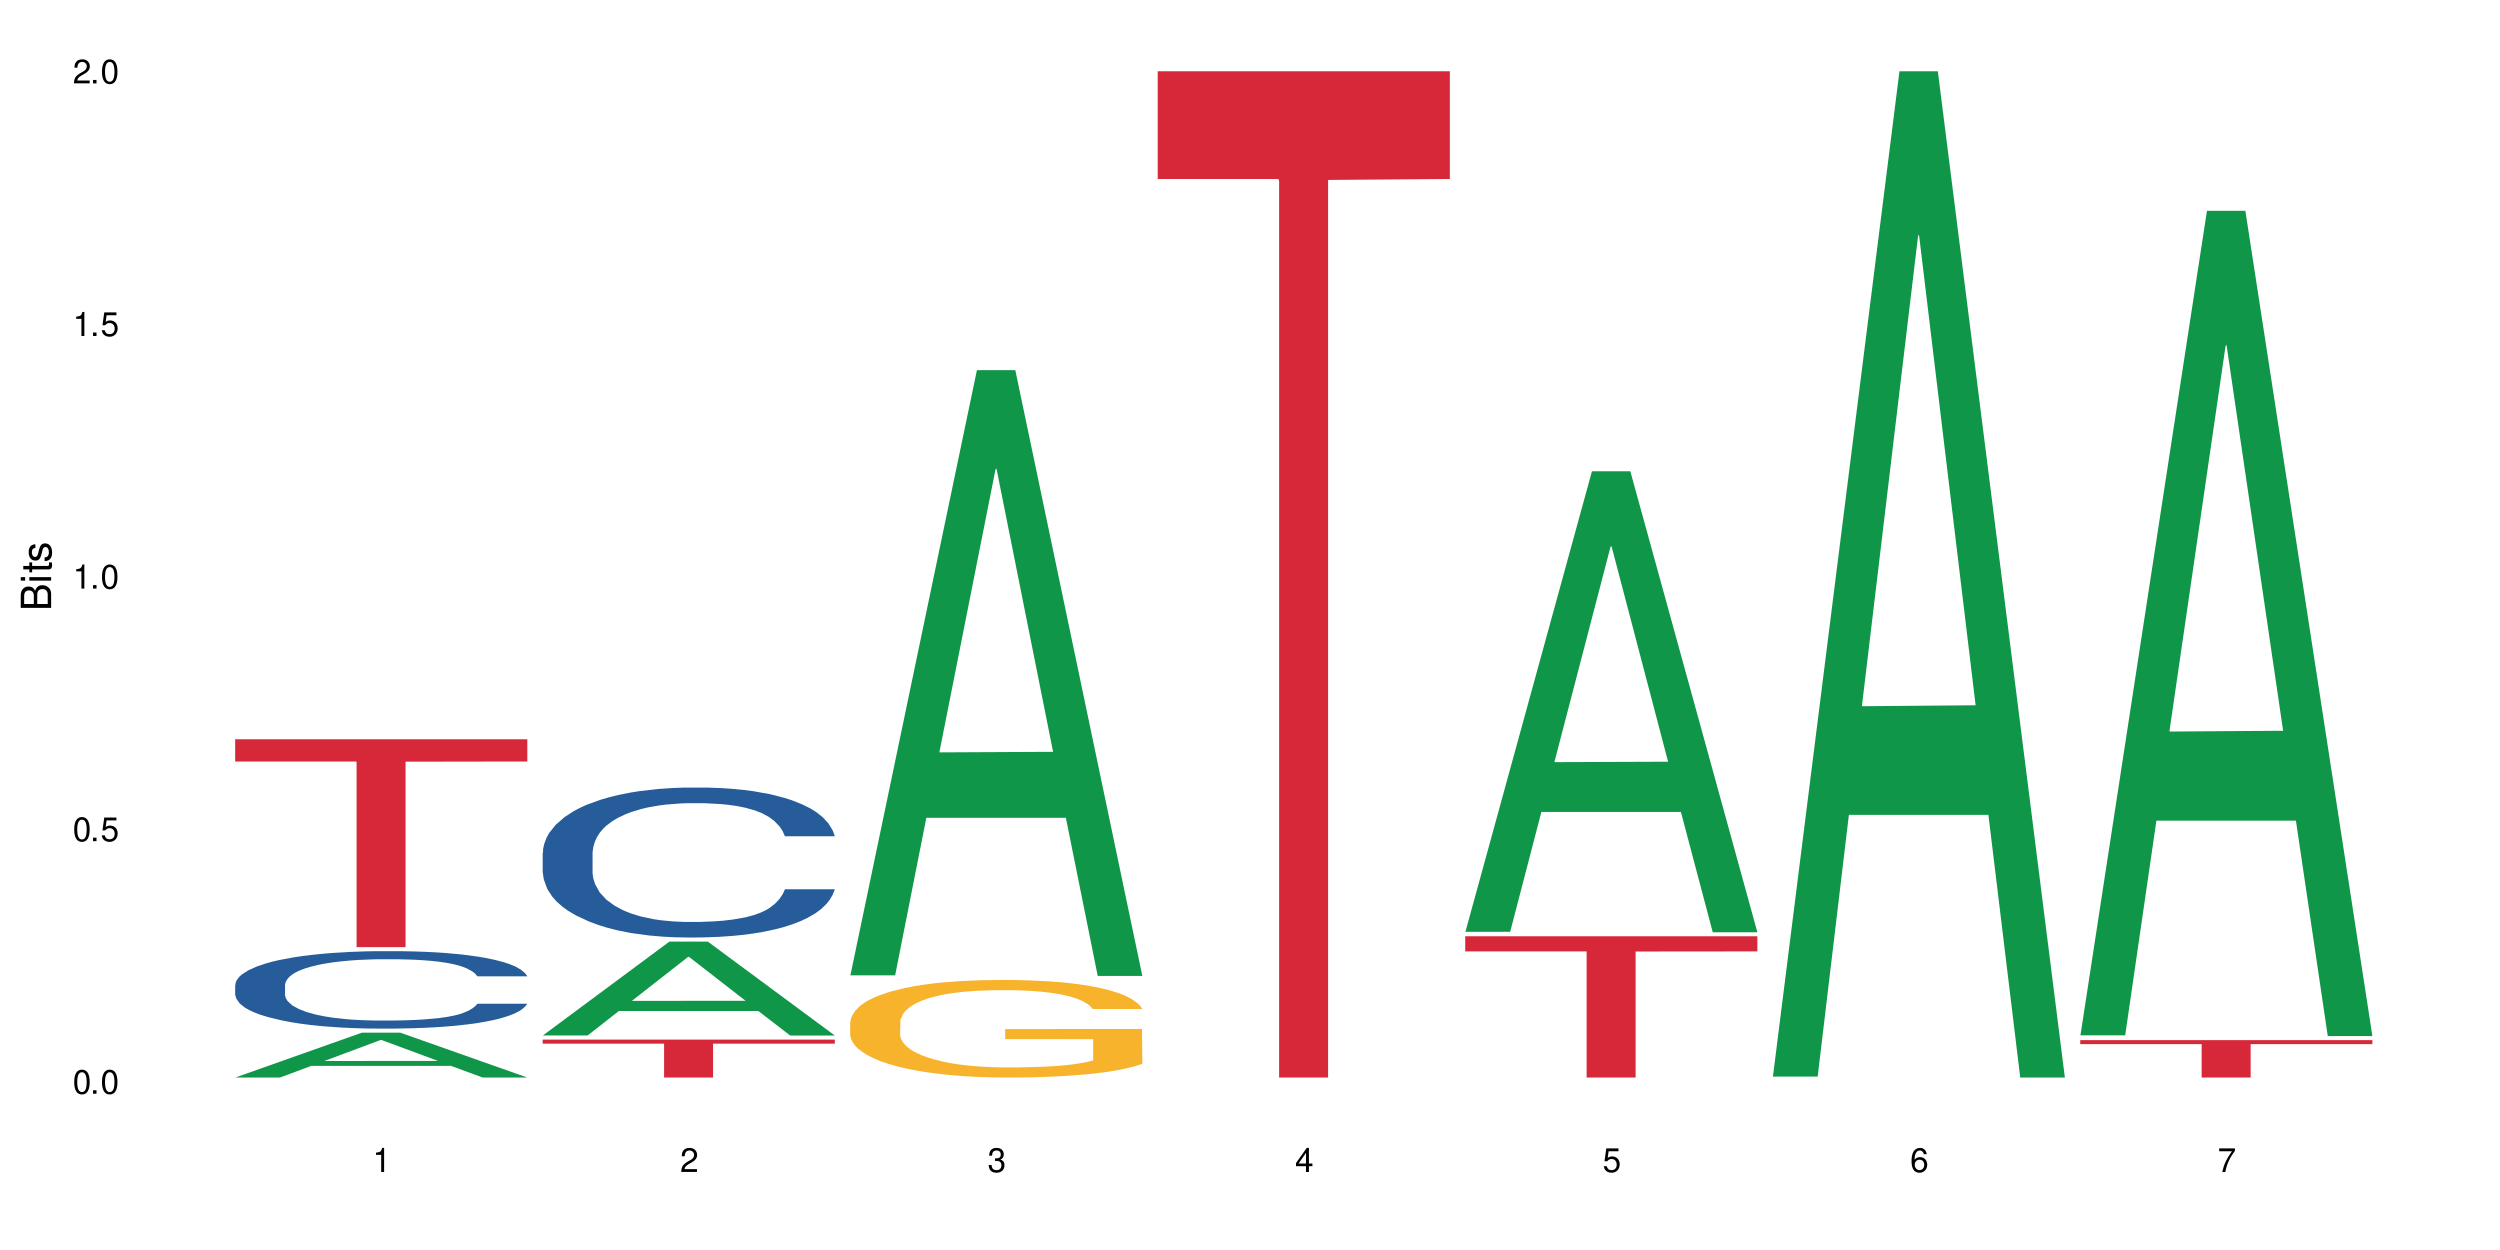
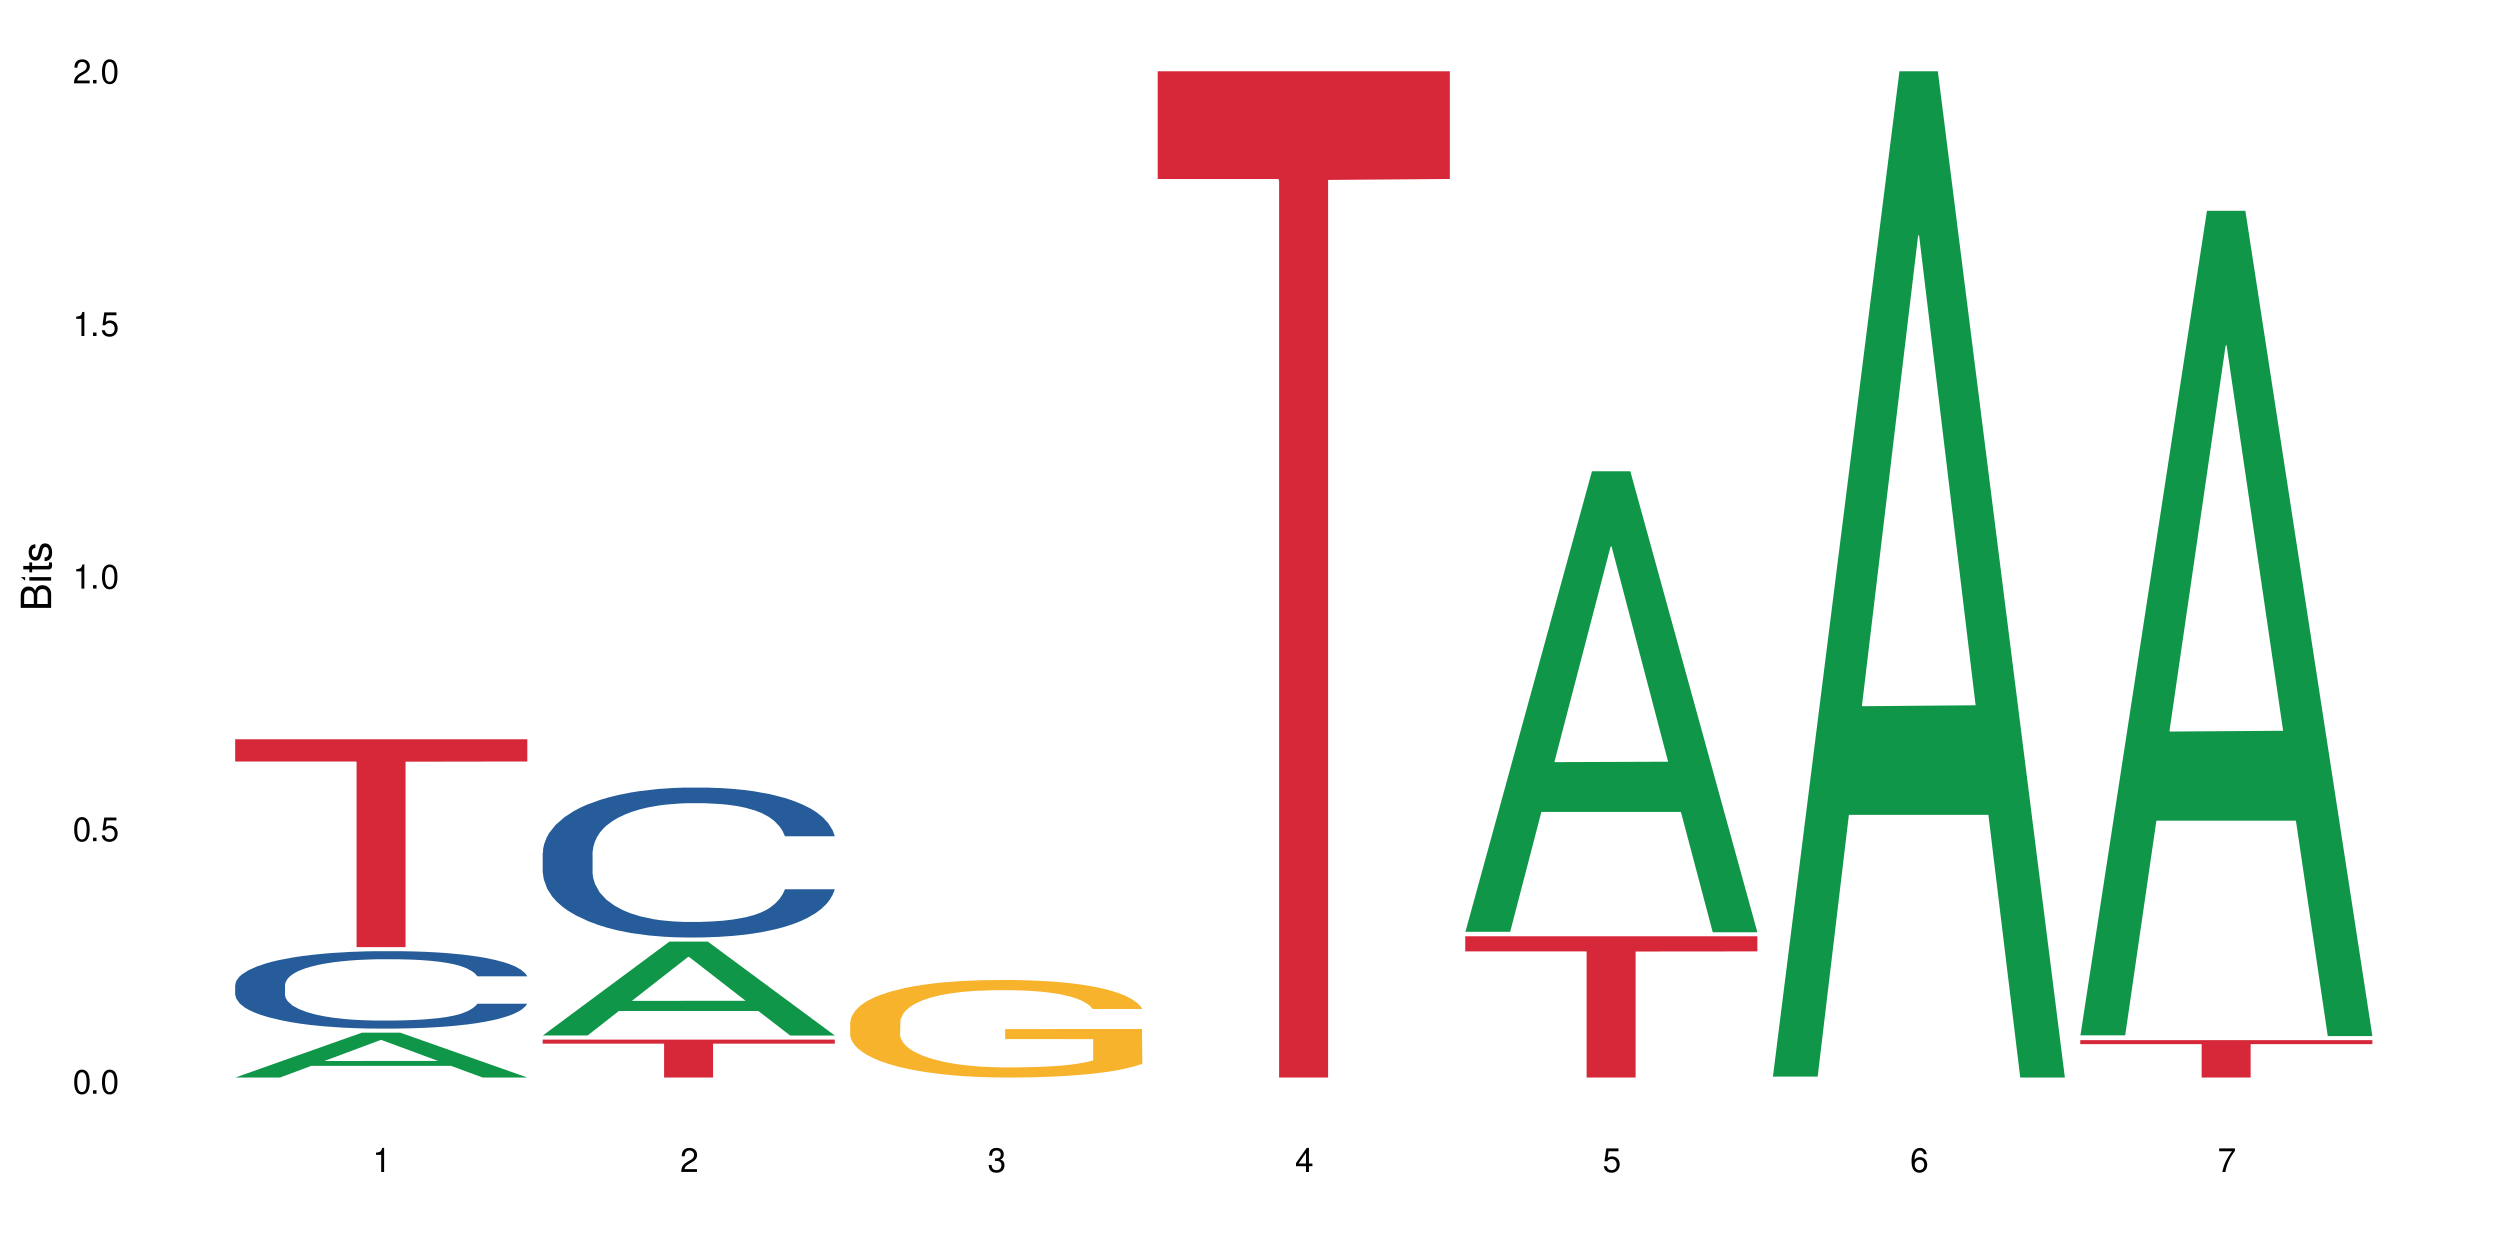
<svg xmlns="http://www.w3.org/2000/svg" xmlns:xlink="http://www.w3.org/1999/xlink" width="720" height="360" viewBox="0 0 720 360">
  <defs>
    <g>
      <g id="glyph-0-0">
</g>
      <g id="glyph-0-1">
        <path d="M 2.641 -6.938 C 2 -6.938 1.422 -6.656 1.078 -6.172 C 0.641 -5.562 0.406 -4.641 0.406 -3.359 C 0.406 -1.016 1.188 0.219 2.641 0.219 C 4.078 0.219 4.859 -1.016 4.859 -3.297 C 4.859 -4.641 4.656 -5.547 4.203 -6.172 C 3.844 -6.656 3.281 -6.938 2.641 -6.938 Z M 2.641 -6.188 C 3.547 -6.188 4 -5.25 4 -3.375 C 4 -1.406 3.562 -0.484 2.625 -0.484 C 1.734 -0.484 1.281 -1.438 1.281 -3.344 C 1.281 -5.25 1.734 -6.188 2.641 -6.188 Z M 2.641 -6.188 " />
      </g>
      <g id="glyph-0-2">
        <path d="M 1.828 -1 L 0.828 -1 L 0.828 0 L 1.828 0 Z M 1.828 -1 " />
      </g>
      <g id="glyph-0-3">
        <path d="M 4.562 -6.797 L 1.062 -6.797 L 0.547 -3.094 L 1.328 -3.094 C 1.719 -3.562 2.047 -3.734 2.578 -3.734 C 3.484 -3.734 4.062 -3.109 4.062 -2.094 C 4.062 -1.125 3.484 -0.531 2.578 -0.531 C 1.828 -0.531 1.375 -0.906 1.188 -1.672 L 0.328 -1.672 C 0.453 -1.109 0.547 -0.844 0.75 -0.594 C 1.125 -0.078 1.828 0.219 2.594 0.219 C 3.969 0.219 4.922 -0.781 4.922 -2.219 C 4.922 -3.562 4.031 -4.484 2.719 -4.484 C 2.25 -4.484 1.859 -4.359 1.469 -4.062 L 1.734 -5.969 L 4.562 -5.969 Z M 4.562 -6.797 " />
      </g>
      <g id="glyph-0-4">
        <path d="M 2.484 -4.938 L 2.484 0 L 3.328 0 L 3.328 -6.938 L 2.766 -6.938 C 2.469 -5.875 2.281 -5.734 0.984 -5.562 L 0.984 -4.938 Z M 2.484 -4.938 " />
      </g>
      <g id="glyph-0-5">
        <path d="M 4.859 -0.828 L 1.281 -0.828 C 1.359 -1.406 1.672 -1.781 2.5 -2.281 L 3.469 -2.828 C 4.406 -3.344 4.906 -4.062 4.906 -4.906 C 4.906 -5.484 4.672 -6.031 4.266 -6.406 C 3.859 -6.766 3.375 -6.938 2.719 -6.938 C 1.859 -6.938 1.219 -6.625 0.844 -6.031 C 0.609 -5.672 0.5 -5.234 0.484 -4.531 L 1.328 -4.531 C 1.359 -5.016 1.406 -5.281 1.531 -5.516 C 1.75 -5.938 2.188 -6.203 2.703 -6.203 C 3.469 -6.203 4.031 -5.641 4.031 -4.891 C 4.031 -4.344 3.719 -3.859 3.125 -3.516 L 2.234 -3 C 0.812 -2.172 0.406 -1.531 0.328 -0.016 L 4.859 -0.016 Z M 4.859 -0.828 " />
      </g>
      <g id="glyph-0-6">
        <path d="M 2.125 -3.188 L 2.578 -3.188 C 3.5 -3.188 3.984 -2.766 3.984 -1.922 C 3.984 -1.062 3.469 -0.531 2.594 -0.531 C 1.656 -0.531 1.203 -1 1.156 -2.016 L 0.312 -2.016 C 0.344 -1.453 0.438 -1.094 0.609 -0.781 C 0.953 -0.109 1.625 0.219 2.547 0.219 C 3.953 0.219 4.859 -0.625 4.859 -1.938 C 4.859 -2.828 4.516 -3.297 3.703 -3.594 C 4.344 -3.844 4.656 -4.328 4.656 -5.031 C 4.656 -6.219 3.875 -6.938 2.578 -6.938 C 1.203 -6.938 0.484 -6.172 0.453 -4.703 L 1.297 -4.703 C 1.312 -5.125 1.344 -5.359 1.453 -5.578 C 1.641 -5.969 2.062 -6.203 2.594 -6.203 C 3.344 -6.203 3.797 -5.75 3.797 -5 C 3.797 -4.516 3.609 -4.219 3.25 -4.047 C 3.016 -3.953 2.703 -3.922 2.125 -3.906 Z M 2.125 -3.188 " />
      </g>
      <g id="glyph-0-7">
        <path d="M 3.141 -1.672 L 3.141 0 L 3.984 0 L 3.984 -1.672 L 4.984 -1.672 L 4.984 -2.438 L 3.984 -2.438 L 3.984 -6.938 L 3.359 -6.938 L 0.266 -2.578 L 0.266 -1.672 Z M 3.141 -2.438 L 1 -2.438 L 3.141 -5.5 Z M 3.141 -2.438 " />
      </g>
      <g id="glyph-0-8">
        <path d="M 4.781 -5.125 C 4.609 -6.266 3.891 -6.938 2.844 -6.938 C 2.094 -6.938 1.422 -6.578 1.031 -5.953 C 0.594 -5.266 0.406 -4.422 0.406 -3.172 C 0.406 -2 0.578 -1.25 0.984 -0.641 C 1.359 -0.078 1.953 0.219 2.703 0.219 C 3.984 0.219 4.922 -0.75 4.922 -2.094 C 4.922 -3.375 4.062 -4.281 2.844 -4.281 C 2.172 -4.281 1.641 -4.031 1.281 -3.516 C 1.281 -5.234 1.828 -6.188 2.797 -6.188 C 3.391 -6.188 3.797 -5.797 3.938 -5.125 Z M 2.734 -3.531 C 3.547 -3.531 4.062 -2.953 4.062 -2.031 C 4.062 -1.156 3.484 -0.531 2.703 -0.531 C 1.922 -0.531 1.328 -1.188 1.328 -2.078 C 1.328 -2.938 1.906 -3.531 2.734 -3.531 Z M 2.734 -3.531 " />
      </g>
      <g id="glyph-0-9">
        <path d="M 4.984 -6.797 L 0.438 -6.797 L 0.438 -5.969 L 4.109 -5.969 C 2.5 -3.656 1.828 -2.234 1.328 0 L 2.219 0 C 2.594 -2.172 3.453 -4.047 4.984 -6.094 Z M 4.984 -6.797 " />
      </g>
      <g id="glyph-1-0">
</g>
      <g id="glyph-1-1">
        <path d="M 0 -0.953 L 0 -4.891 C 0 -5.719 -0.234 -6.344 -0.734 -6.797 C -1.188 -7.234 -1.812 -7.469 -2.5 -7.469 C -3.547 -7.469 -4.188 -7 -4.625 -5.875 C -4.984 -6.688 -5.625 -7.094 -6.531 -7.094 C -7.172 -7.094 -7.734 -6.859 -8.141 -6.391 C -8.562 -5.922 -8.75 -5.344 -8.75 -4.5 L -8.75 -0.953 Z M -4.984 -2.062 L -7.766 -2.062 L -7.766 -4.219 C -7.766 -4.844 -7.688 -5.203 -7.453 -5.5 C -7.219 -5.812 -6.859 -5.969 -6.375 -5.969 C -5.891 -5.969 -5.531 -5.812 -5.297 -5.5 C -5.062 -5.203 -4.984 -4.844 -4.984 -4.219 Z M -0.984 -2.062 L -4 -2.062 L -4 -4.781 C -4 -5.766 -3.438 -6.359 -2.484 -6.359 C -1.547 -6.359 -0.984 -5.766 -0.984 -4.781 Z M -0.984 -2.062 " />
      </g>
      <g id="glyph-1-2">
-         <path d="M -6.281 -1.797 L -6.281 -0.797 L 0 -0.797 L 0 -1.797 Z M -8.75 -1.797 L -8.75 -0.797 L -7.484 -0.797 L -7.484 -1.797 Z M -8.75 -1.797 " />
+         <path d="M -6.281 -1.797 L -6.281 -0.797 L 0 -0.797 L 0 -1.797 Z M -8.75 -1.797 L -7.484 -0.797 L -7.484 -1.797 Z M -8.75 -1.797 " />
      </g>
      <g id="glyph-1-3">
        <path d="M -6.281 -3.047 L -6.281 -2.016 L -8.016 -2.016 L -8.016 -1.016 L -6.281 -1.016 L -6.281 -0.172 L -5.469 -0.172 L -5.469 -1.016 L -0.719 -1.016 C -0.078 -1.016 0.281 -1.453 0.281 -2.234 C 0.281 -2.5 0.25 -2.719 0.188 -3.047 L -0.641 -3.047 C -0.609 -2.906 -0.594 -2.766 -0.594 -2.562 C -0.594 -2.141 -0.719 -2.016 -1.156 -2.016 L -5.469 -2.016 L -5.469 -3.047 Z M -6.281 -3.047 " />
      </g>
      <g id="glyph-1-4">
        <path d="M -4.531 -5.25 C -5.766 -5.25 -6.469 -4.422 -6.469 -2.969 C -6.469 -1.516 -5.719 -0.562 -4.547 -0.562 C -3.562 -0.562 -3.094 -1.062 -2.734 -2.562 L -2.516 -3.484 C -2.344 -4.188 -2.094 -4.469 -1.641 -4.469 C -1.047 -4.469 -0.641 -3.875 -0.641 -3 C -0.641 -2.453 -0.797 -2 -1.062 -1.75 C -1.25 -1.594 -1.422 -1.531 -1.875 -1.469 L -1.875 -0.406 C -0.422 -0.453 0.281 -1.266 0.281 -2.922 C 0.281 -4.5 -0.5 -5.516 -1.719 -5.516 C -2.656 -5.516 -3.172 -4.984 -3.469 -3.734 L -3.703 -2.766 C -3.891 -1.953 -4.156 -1.609 -4.594 -1.609 C -5.188 -1.609 -5.547 -2.125 -5.547 -2.938 C -5.547 -3.75 -5.203 -4.172 -4.531 -4.203 Z M -4.531 -5.25 " />
      </g>
    </g>
  </defs>
  <rect x="-72" y="-36" width="864" height="432" fill="rgb(100%, 100%, 100%)" fill-opacity="1" />
  <path fill-rule="nonzero" fill="rgb(6.275%, 58.824%, 28.235%)" fill-opacity="1" d="M 67.73 310.32 L 67.82 310.309 L 104.227 297.41 L 115.281 297.41 L 151.867 310.332 L 139.012 310.332 L 129.844 306.961 L 89.664 306.961 L 80.676 310.32 L 67.73 310.32 L 93.527 305.562 L 126.156 305.551 L 109.887 299.523 L 109.707 299.512 L 109.527 299.547 L 93.438 305.551 L 93.527 305.562 Z M 67.73 310.32 " />
  <path fill-rule="nonzero" fill="rgb(14.51%, 36.078%, 60%)" fill-opacity="1" d="M 67.73 283.645 L 67.832 283.625 L 67.832 283.133 L 68.141 282.359 L 68.859 281.379 L 69.578 280.707 L 71.426 279.504 L 73.988 278.34 L 76.656 277.445 L 78.605 276.914 L 80.352 276.508 L 84.352 275.75 L 86.918 275.363 L 89.688 275.016 L 93.074 274.672 L 95.535 274.465 L 101.078 274.141 L 105.18 273.996 L 108.363 273.938 L 115.238 273.938 L 119.34 274.02 L 122.316 274.121 L 125.598 274.285 L 128.371 274.465 L 133.191 274.914 L 137.5 275.488 L 139.449 275.812 L 142.527 276.445 L 144.891 277.059 L 146.531 277.586 L 148.379 278.34 L 150.02 279.258 L 151.25 280.301 L 151.867 281.176 L 137.5 281.176 L 136.785 280.359 L 135.961 279.727 L 134.422 278.891 L 132.883 278.301 L 130.73 277.711 L 128.781 277.32 L 126.113 276.934 L 123.754 276.691 L 121.289 276.508 L 118.93 276.383 L 114.414 276.262 L 109.184 276.262 L 107.234 276.301 L 103.23 276.465 L 101.078 276.609 L 98 276.895 L 95.844 277.16 L 93.281 277.566 L 91.535 277.914 L 89.379 278.445 L 87.84 278.914 L 86.098 279.586 L 85.07 280.094 L 84.148 280.668 L 83.328 281.34 L 82.711 282.055 L 82.301 282.809 L 82.094 283.543 L 82.094 286.703 L 82.301 287.438 L 82.812 288.293 L 84.148 289.539 L 86.098 290.617 L 88.355 291.477 L 90.508 292.086 L 91.742 292.371 L 93.383 292.699 L 95.945 293.105 L 99.641 293.516 L 101.797 293.68 L 105.078 293.84 L 108.465 293.922 L 112.98 293.922 L 116.98 293.84 L 119.648 293.738 L 122.418 293.574 L 126.215 293.23 L 128.574 292.902 L 130.629 292.516 L 132.168 292.129 L 133.191 291.801 L 134.73 291.168 L 135.961 290.477 L 136.887 289.762 L 137.5 289.07 L 151.867 289.07 L 151.25 289.883 L 150.328 290.68 L 149.402 291.27 L 147.969 291.984 L 146.324 292.617 L 143.965 293.332 L 142.016 293.801 L 139.449 294.309 L 137.09 294.699 L 134.527 295.043 L 130.73 295.453 L 128.266 295.656 L 125.598 295.84 L 122.418 296.004 L 118.418 296.145 L 114.109 296.227 L 110.105 296.246 L 105.797 296.207 L 102.617 296.125 L 98.41 295.941 L 93.176 295.574 L 89.379 295.188 L 86.406 294.801 L 83.84 294.391 L 80.969 293.84 L 77.273 292.945 L 75.016 292.25 L 73.477 291.68 L 71.734 290.883 L 70.5 290.172 L 69.066 289.027 L 68.039 287.582 L 67.73 286.457 Z M 67.73 283.645 " />
  <path fill-rule="nonzero" fill="rgb(83.922%, 15.686%, 22.353%)" fill-opacity="1" d="M 67.73 212.902 L 151.867 212.902 L 151.867 219.312 L 116.801 219.367 L 116.801 272.773 L 102.695 272.773 L 102.695 219.422 L 102.488 219.312 L 67.73 219.312 Z M 67.73 212.902 " />
  <path fill-rule="nonzero" fill="rgb(6.275%, 58.824%, 28.235%)" fill-opacity="1" d="M 156.293 298.211 L 156.383 298.188 L 192.789 271.18 L 203.844 271.18 L 240.43 298.238 L 227.574 298.238 L 218.406 291.172 L 178.227 291.172 L 169.238 298.211 L 156.293 298.211 L 182.094 288.25 L 214.723 288.227 L 198.453 275.598 L 198.273 275.574 L 198.094 275.648 L 182.004 288.227 L 182.094 288.25 Z M 156.293 298.211 " />
  <path fill-rule="nonzero" fill="rgb(14.51%, 36.078%, 60%)" fill-opacity="1" d="M 156.293 245.617 L 156.398 245.578 L 156.398 244.633 L 156.703 243.133 L 157.422 241.238 L 158.141 239.934 L 159.988 237.605 L 162.555 235.355 L 165.223 233.617 L 167.172 232.59 L 168.914 231.801 L 172.918 230.34 L 175.48 229.59 L 178.25 228.922 L 181.637 228.25 L 184.102 227.855 L 189.641 227.223 L 193.746 226.945 L 196.926 226.828 L 203.801 226.828 L 207.902 226.984 L 210.879 227.184 L 214.164 227.5 L 216.934 227.855 L 221.754 228.723 L 226.066 229.828 L 228.016 230.461 L 231.094 231.684 L 233.453 232.867 L 235.094 233.895 L 236.941 235.355 L 238.582 237.133 L 239.812 239.145 L 240.43 240.84 L 226.066 240.84 L 225.348 239.262 L 224.527 238.039 L 222.988 236.422 L 221.449 235.277 L 219.293 234.129 L 217.344 233.379 L 214.676 232.629 L 212.316 232.156 L 209.855 231.801 L 207.492 231.566 L 202.98 231.328 L 197.746 231.328 L 195.797 231.406 L 191.797 231.723 L 189.641 232 L 186.562 232.551 L 184.406 233.066 L 181.844 233.855 L 180.098 234.527 L 177.945 235.551 L 176.406 236.461 L 174.66 237.762 L 173.633 238.75 L 172.711 239.855 L 171.891 241.156 L 171.273 242.539 L 170.863 244 L 170.66 245.422 L 170.66 251.539 L 170.863 252.961 L 171.379 254.617 L 172.711 257.027 L 174.66 259.117 L 176.918 260.777 L 179.074 261.961 L 180.305 262.516 L 181.945 263.145 L 184.512 263.934 L 188.203 264.723 L 190.359 265.039 L 193.641 265.355 L 197.027 265.516 L 201.543 265.516 L 205.543 265.355 L 208.211 265.16 L 210.98 264.844 L 214.777 264.172 L 217.137 263.539 L 219.191 262.789 L 220.73 262.039 L 221.754 261.41 L 223.293 260.184 L 224.527 258.844 L 225.449 257.461 L 226.066 256.117 L 240.43 256.117 L 239.812 257.699 L 238.891 259.238 L 237.969 260.383 L 236.531 261.766 L 234.891 262.988 L 232.527 264.367 L 230.578 265.277 L 228.016 266.266 L 225.656 267.016 L 223.09 267.684 L 219.293 268.473 L 216.832 268.871 L 214.164 269.223 L 210.98 269.539 L 206.98 269.816 L 202.672 269.973 L 198.668 270.016 L 194.359 269.934 L 191.18 269.777 L 186.973 269.422 L 181.738 268.711 L 177.945 267.961 L 174.969 267.211 L 172.402 266.422 L 169.531 265.355 L 165.836 263.617 L 163.578 262.277 L 162.039 261.172 L 160.297 259.633 L 159.066 258.25 L 157.629 256.039 L 156.602 253.238 L 156.293 251.066 Z M 156.293 245.617 " />
  <path fill-rule="nonzero" fill="rgb(83.922%, 15.686%, 22.353%)" fill-opacity="1" d="M 156.293 299.402 L 240.43 299.402 L 240.43 300.57 L 205.363 300.582 L 205.363 310.332 L 191.258 310.332 L 191.258 300.59 L 191.051 300.57 L 156.293 300.57 Z M 156.293 299.402 " />
-   <path fill-rule="nonzero" fill="rgb(6.275%, 58.824%, 28.235%)" fill-opacity="1" d="M 244.859 280.898 L 244.949 280.734 L 281.352 106.605 L 292.41 106.605 L 328.992 281.062 L 316.141 281.062 L 306.969 235.523 L 266.789 235.523 L 257.801 280.898 L 244.859 280.898 L 270.656 216.684 L 303.285 216.523 L 287.016 135.109 L 286.836 134.945 L 286.656 135.438 L 270.566 216.523 L 270.656 216.684 Z M 244.859 280.898 " />
  <path fill-rule="nonzero" fill="rgb(96.863%, 70.196%, 16.863%)" fill-opacity="1" d="M 244.859 294.266 L 244.961 294.238 L 244.961 293.727 L 245.371 292.57 L 246.398 290.98 L 247.73 289.668 L 249.168 288.645 L 250.09 288.105 L 251.629 287.336 L 252.965 286.77 L 256.348 285.613 L 260.66 284.535 L 263.02 284.074 L 265.688 283.637 L 269.484 283.148 L 271.227 282.969 L 276.562 282.559 L 282.617 282.305 L 289.285 282.227 L 292.363 282.25 L 296.57 282.355 L 302.316 282.637 L 305.598 282.895 L 308.164 283.148 L 310.832 283.484 L 314.117 283.996 L 317.195 284.613 L 319.656 285.23 L 322.117 286 L 324.172 286.82 L 325.914 287.719 L 327.453 288.797 L 328.379 289.695 L 328.992 290.594 L 314.73 290.594 L 313.91 289.695 L 312.988 289.004 L 311.449 288.156 L 309.91 287.539 L 308.371 287.051 L 305.496 286.383 L 303.035 285.973 L 299.957 285.613 L 296.98 285.383 L 293.594 285.23 L 291.543 285.18 L 286.105 285.18 L 281.18 285.359 L 278.309 285.562 L 276.254 285.77 L 273.383 286.152 L 271.637 286.461 L 270.613 286.668 L 267.535 287.461 L 265.48 288.18 L 264.352 288.668 L 262.918 289.438 L 261.891 290.133 L 260.762 291.16 L 260.145 291.93 L 259.324 293.676 L 259.223 298.293 L 259.531 299.27 L 260.145 300.32 L 260.965 301.246 L 262.199 302.223 L 263.43 302.965 L 265.582 303.969 L 267.43 304.633 L 268.867 305.07 L 271.637 305.762 L 272.766 305.996 L 275.434 306.457 L 278.203 306.816 L 281.59 307.125 L 284.156 307.277 L 288.258 307.406 L 293.492 307.406 L 299.648 307.254 L 303.547 307.047 L 306.215 306.84 L 307.961 306.66 L 310.113 306.379 L 311.652 306.121 L 313.09 305.84 L 314.832 305.402 L 314.832 299.27 L 289.492 299.242 L 289.492 296.371 L 328.891 296.344 L 328.992 306.379 L 326.84 307.074 L 324.172 307.738 L 321.605 308.254 L 318.938 308.691 L 315.141 309.176 L 312.062 309.484 L 307.344 309.844 L 303.035 310.074 L 298.52 310.23 L 294.52 310.309 L 289.797 310.332 L 285.59 310.281 L 281.078 310.129 L 277.484 309.922 L 274.203 309.664 L 270.918 309.332 L 266.816 308.793 L 264.148 308.355 L 261.379 307.816 L 258.605 307.176 L 256.145 306.48 L 254.504 305.941 L 252.859 305.328 L 251.117 304.559 L 249.477 303.684 L 248.242 302.891 L 247.113 301.992 L 246.293 301.145 L 245.473 299.988 L 245.062 299.062 L 244.859 298.27 Z M 244.859 294.266 " />
  <path fill-rule="nonzero" fill="rgb(83.922%, 15.686%, 22.353%)" fill-opacity="1" d="M 333.422 20.527 L 417.555 20.527 L 417.555 51.547 L 382.492 51.82 L 382.492 310.332 L 368.383 310.332 L 368.383 52.094 L 368.18 51.547 L 333.422 51.547 Z M 333.422 20.527 " />
  <path fill-rule="nonzero" fill="rgb(6.275%, 58.824%, 28.235%)" fill-opacity="1" d="M 421.984 268.359 L 422.074 268.234 L 458.48 135.73 L 469.535 135.73 L 506.121 268.484 L 493.266 268.484 L 484.098 233.832 L 443.918 233.832 L 434.93 268.359 L 421.984 268.359 L 447.781 219.496 L 480.41 219.371 L 464.141 157.418 L 463.961 157.293 L 463.781 157.668 L 447.691 219.371 L 447.781 219.496 Z M 421.984 268.359 " />
  <path fill-rule="nonzero" fill="rgb(83.922%, 15.686%, 22.353%)" fill-opacity="1" d="M 421.984 269.648 L 506.121 269.648 L 506.121 274.004 L 471.055 274.039 L 471.055 310.332 L 456.945 310.332 L 456.945 274.078 L 456.742 274.004 L 421.984 274.004 Z M 421.984 269.648 " />
  <path fill-rule="nonzero" fill="rgb(6.275%, 58.824%, 28.235%)" fill-opacity="1" d="M 510.547 310.059 L 510.637 309.789 L 547.043 20.527 L 558.098 20.527 L 594.684 310.332 L 581.828 310.332 L 572.66 234.684 L 532.48 234.684 L 523.492 310.059 L 510.547 310.059 L 536.348 203.391 L 568.977 203.117 L 552.707 67.875 L 552.527 67.602 L 552.348 68.418 L 536.258 203.117 L 536.348 203.391 Z M 510.547 310.059 " />
  <path fill-rule="nonzero" fill="rgb(6.275%, 58.824%, 28.235%)" fill-opacity="1" d="M 599.113 298.168 L 599.203 297.945 L 635.605 60.707 L 646.664 60.707 L 683.246 298.391 L 670.395 298.391 L 661.223 236.348 L 621.043 236.348 L 612.055 298.168 L 599.113 298.168 L 624.91 210.684 L 657.539 210.461 L 641.27 99.539 L 641.09 99.316 L 640.91 99.988 L 624.82 210.461 L 624.91 210.684 Z M 599.113 298.168 " />
  <path fill-rule="nonzero" fill="rgb(83.922%, 15.686%, 22.353%)" fill-opacity="1" d="M 599.113 299.555 L 683.246 299.555 L 683.246 300.707 L 648.184 300.719 L 648.184 310.332 L 634.074 310.332 L 634.074 300.727 L 633.871 300.707 L 599.113 300.707 Z M 599.113 299.555 " />
  <g fill="rgb(0%, 0%, 0%)" fill-opacity="1">
    <use xlink:href="#glyph-0-1" x="20.965" y="314.993" />
    <use xlink:href="#glyph-0-2" x="25.965" y="314.993" />
    <use xlink:href="#glyph-0-1" x="28.965" y="314.993" />
  </g>
  <g fill="rgb(0%, 0%, 0%)" fill-opacity="1">
    <use xlink:href="#glyph-0-1" x="20.965" y="242.251" />
    <use xlink:href="#glyph-0-2" x="25.965" y="242.251" />
    <use xlink:href="#glyph-0-3" x="28.965" y="242.251" />
  </g>
  <g fill="rgb(0%, 0%, 0%)" fill-opacity="1">
    <use xlink:href="#glyph-0-4" x="20.965" y="169.509" />
    <use xlink:href="#glyph-0-2" x="25.965" y="169.509" />
    <use xlink:href="#glyph-0-1" x="28.965" y="169.509" />
  </g>
  <g fill="rgb(0%, 0%, 0%)" fill-opacity="1">
    <use xlink:href="#glyph-0-4" x="20.965" y="96.767" />
    <use xlink:href="#glyph-0-2" x="25.965" y="96.767" />
    <use xlink:href="#glyph-0-3" x="28.965" y="96.767" />
  </g>
  <g fill="rgb(0%, 0%, 0%)" fill-opacity="1">
    <use xlink:href="#glyph-0-5" x="20.965" y="24.024" />
    <use xlink:href="#glyph-0-2" x="25.965" y="24.024" />
    <use xlink:href="#glyph-0-1" x="28.965" y="24.024" />
  </g>
  <g fill="rgb(0%, 0%, 0%)" fill-opacity="1">
    <use xlink:href="#glyph-0-4" x="107.297" y="337.532" />
  </g>
  <g fill="rgb(0%, 0%, 0%)" fill-opacity="1">
    <use xlink:href="#glyph-0-5" x="195.863" y="337.532" />
  </g>
  <g fill="rgb(0%, 0%, 0%)" fill-opacity="1">
    <use xlink:href="#glyph-0-6" x="284.426" y="337.532" />
  </g>
  <g fill="rgb(0%, 0%, 0%)" fill-opacity="1">
    <use xlink:href="#glyph-0-7" x="372.988" y="337.532" />
  </g>
  <g fill="rgb(0%, 0%, 0%)" fill-opacity="1">
    <use xlink:href="#glyph-0-3" x="461.551" y="337.532" />
  </g>
  <g fill="rgb(0%, 0%, 0%)" fill-opacity="1">
    <use xlink:href="#glyph-0-8" x="550.117" y="337.532" />
  </g>
  <g fill="rgb(0%, 0%, 0%)" fill-opacity="1">
    <use xlink:href="#glyph-0-9" x="638.68" y="337.532" />
  </g>
  <g fill="rgb(0%, 0%, 0%)" fill-opacity="1">
    <use xlink:href="#glyph-1-1" x="14.725" y="176.012" />
    <use xlink:href="#glyph-1-2" x="14.725" y="168.012" />
    <use xlink:href="#glyph-1-3" x="14.725" y="165.012" />
    <use xlink:href="#glyph-1-4" x="14.725" y="162.012" />
  </g>
</svg>